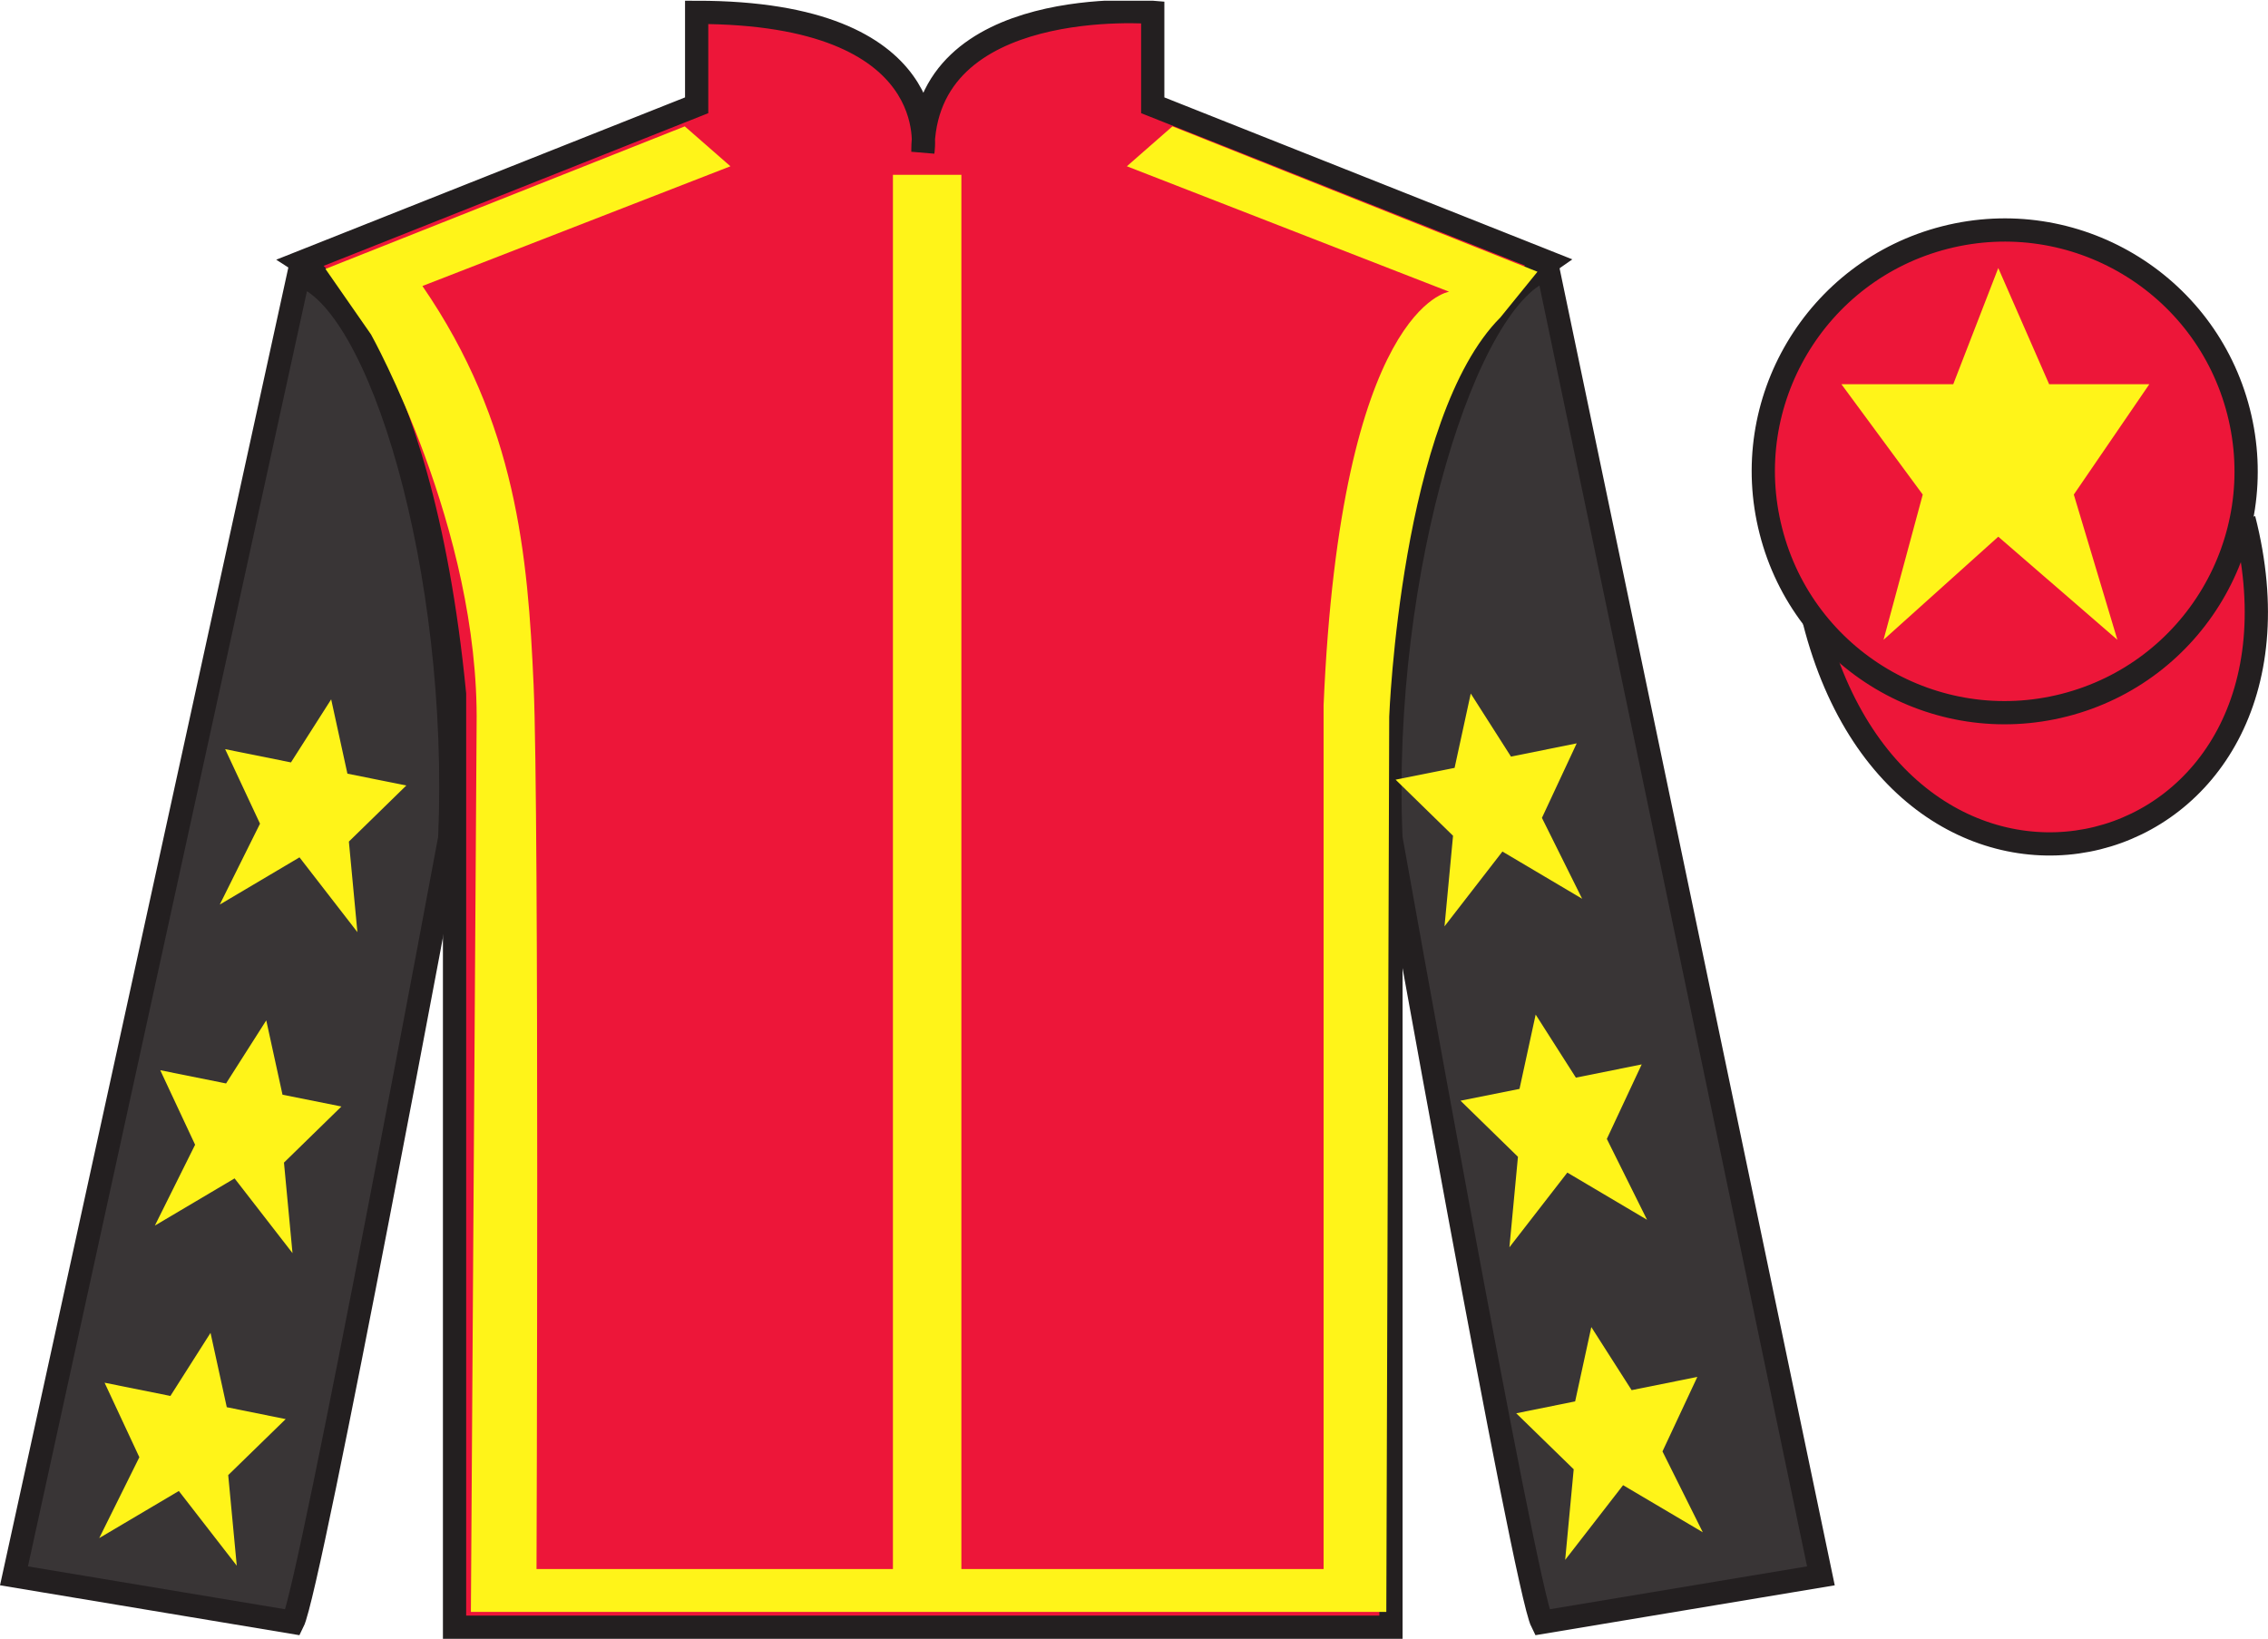
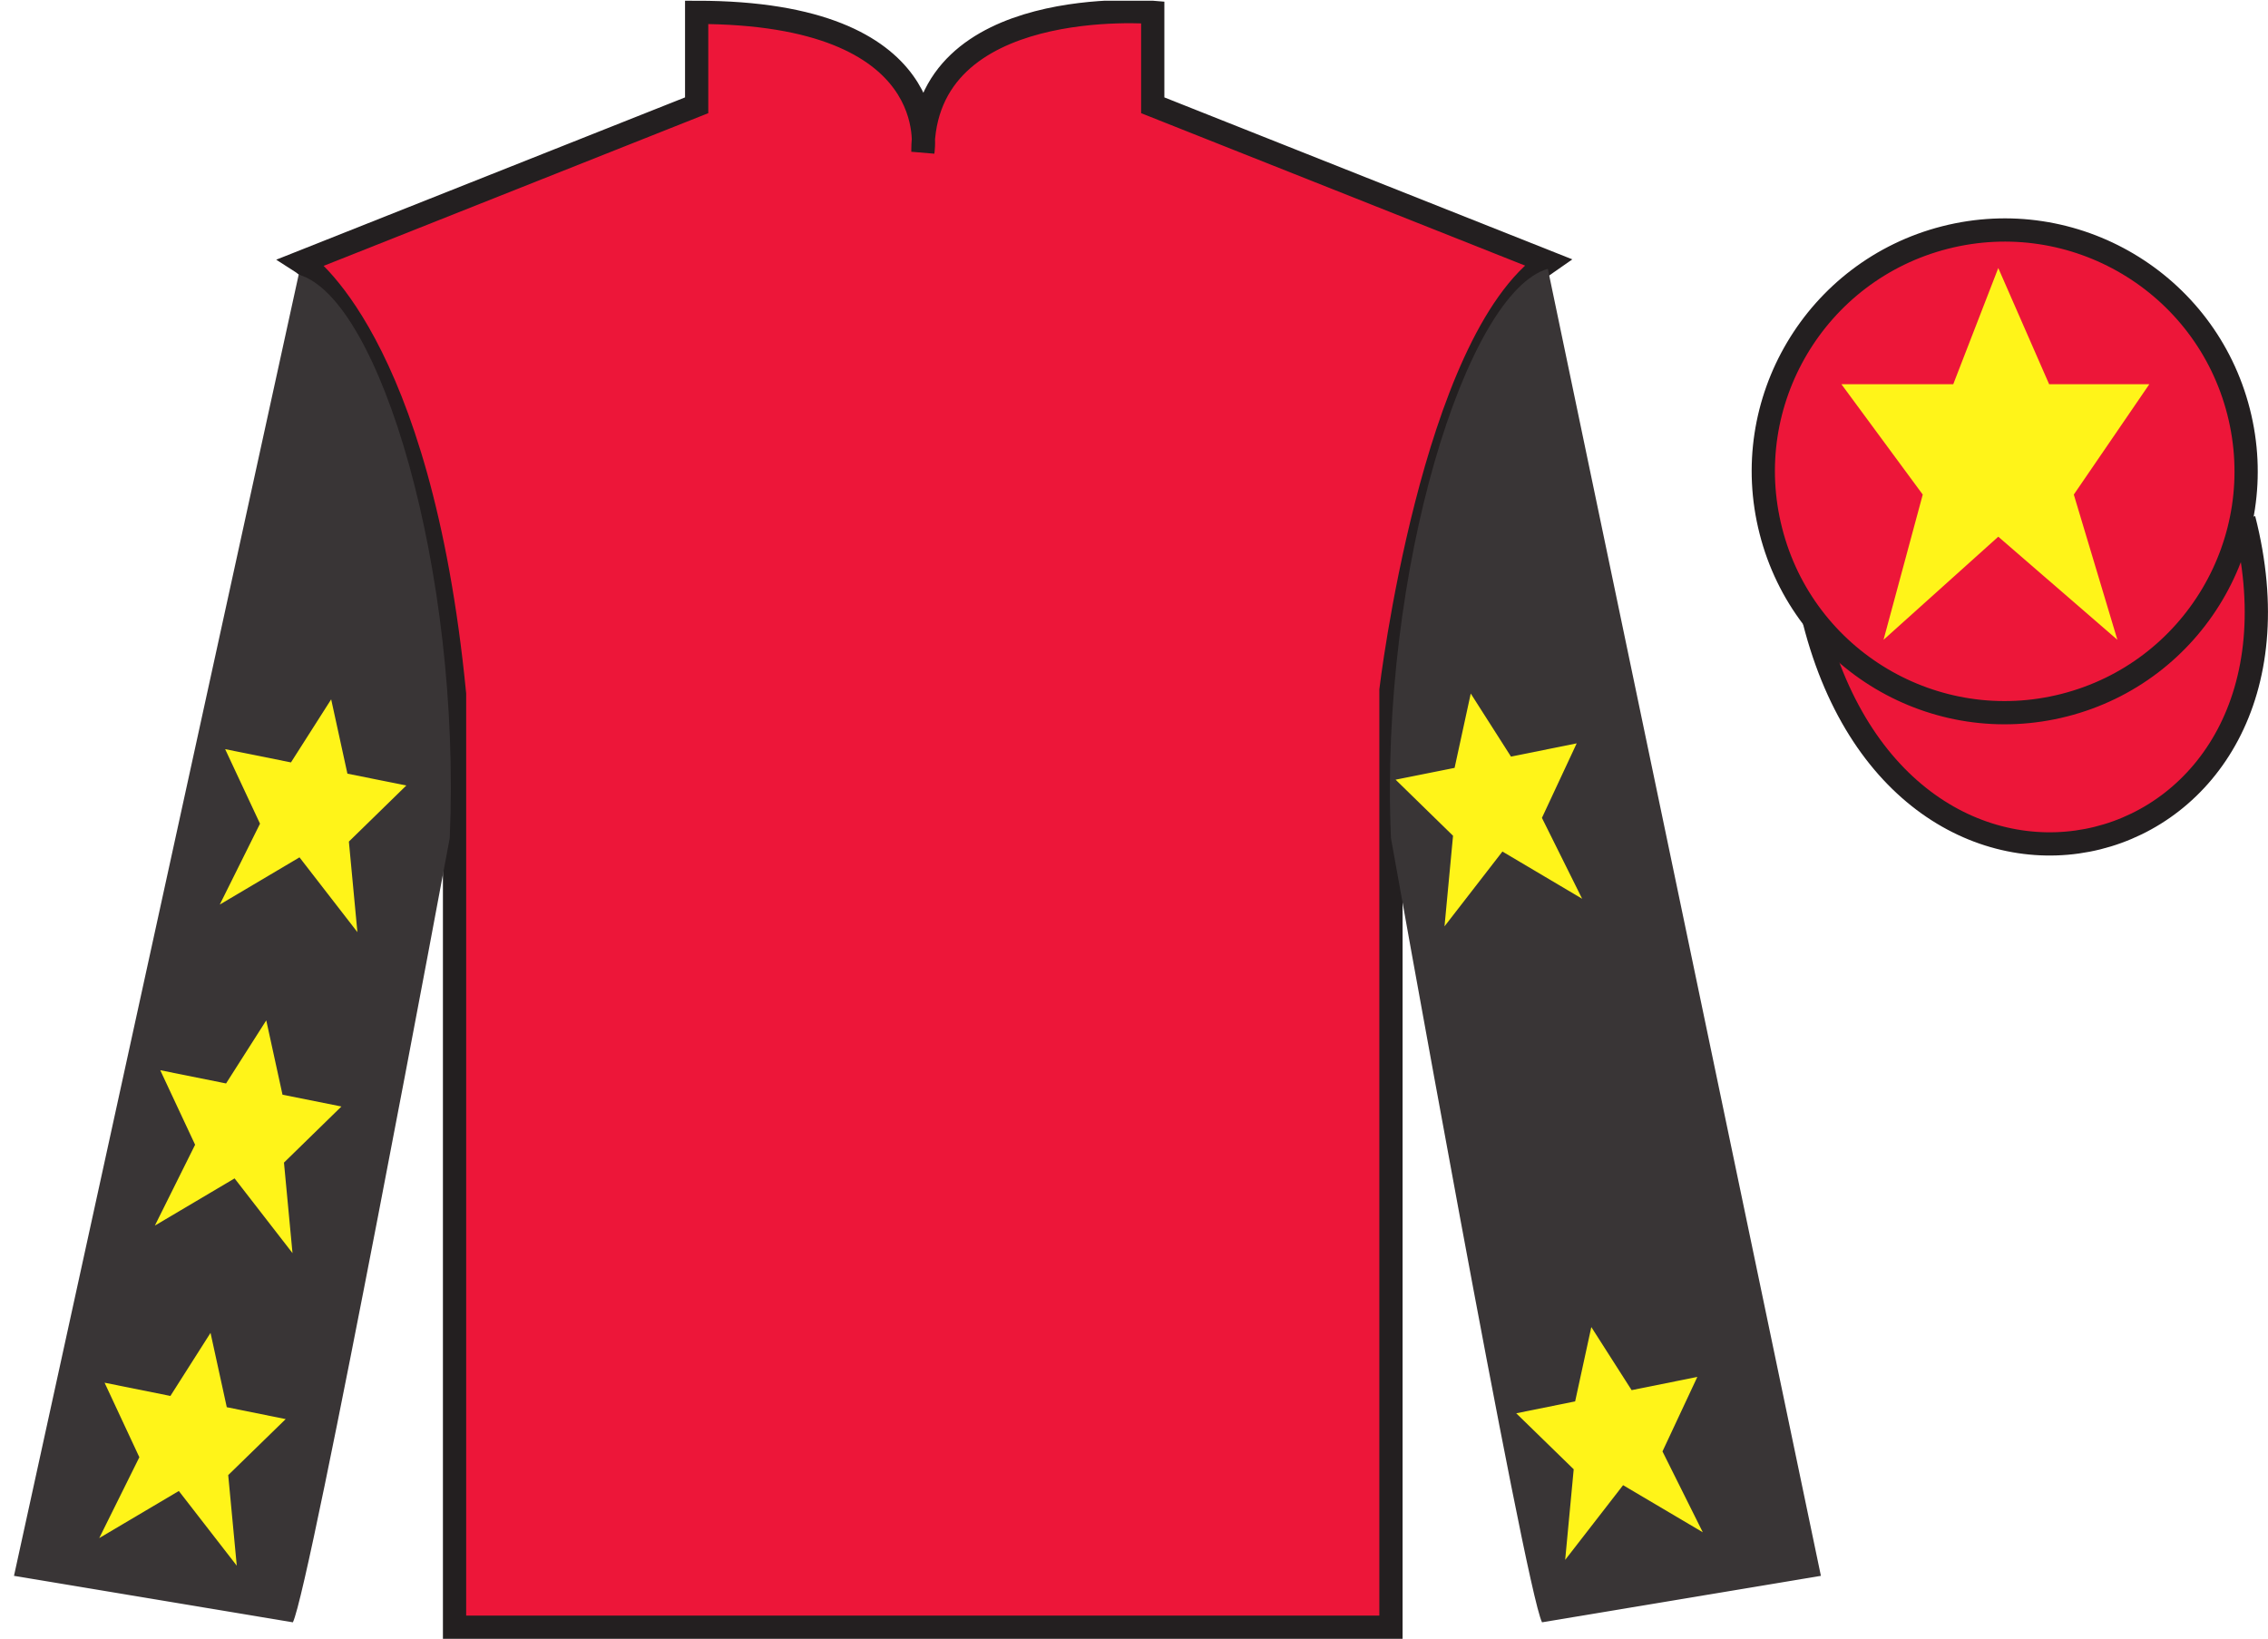
<svg xmlns="http://www.w3.org/2000/svg" width="97.59pt" height="70.53pt" viewBox="0 0 97.59 70.53" version="1.1">
  <defs>
    <clipPath id="clip1">
      <path d="M 0 70.531 L 97.59 70.531 L 97.59 0.031 L 0 0.031 L 0 70.531 Z M 0 70.531 " />
    </clipPath>
  </defs>
  <g id="surface0">
    <g clip-path="url(#clip1)" clip-rule="nonzero">
      <path style=" stroke:none;fill-rule:nonzero;fill:rgb(92.863%,8.783%,22.277%);fill-opacity:1;" d="M 12.977 11.281 C 12.977 11.281 18.059 14.531 19.559 29.863 C 19.559 29.863 19.559 44.863 19.559 70.031 L 59.852 70.031 L 59.852 29.695 C 59.852 29.695 61.641 14.695 66.602 11.281 L 49.602 4.531 L 49.602 0.531 C 49.602 0.531 39.711 -0.305 39.711 6.531 C 39.711 6.531 40.727 0.531 29.977 0.531 L 29.977 4.531 L 12.977 11.281 " />
      <path style="fill:none;stroke-width:10;stroke-linecap:butt;stroke-linejoin:miter;stroke:rgb(13.73%,12.16%,12.549%);stroke-opacity:1;stroke-miterlimit:4;" d="M 129.766 592.487 C 129.766 592.487 180.586 559.987 195.586 406.667 C 195.586 406.667 195.586 256.667 195.586 4.987 L 598.516 4.987 L 598.516 408.347 C 598.516 408.347 616.406 558.347 666.016 592.487 L 496.016 659.987 L 496.016 699.987 C 496.016 699.987 397.109 708.347 397.109 639.987 C 397.109 639.987 407.266 699.987 299.766 699.987 L 299.766 659.987 L 129.766 592.487 Z M 129.766 592.487 " transform="matrix(0.1,0,0,-0.1,0,70.53)" />
      <path style=" stroke:none;fill-rule:nonzero;fill:rgb(13.73%,12.16%,12.549%);fill-opacity:1;" d="M 16.059 14.594 L 14.141 11.832 " />
      <path style=" stroke:none;fill-rule:nonzero;fill:rgb(22.322%,20.909%,21.26%);fill-opacity:1;" d="M 12.602 69.82 C 13.352 68.32 19.352 36.07 19.352 36.07 C 19.852 24.57 16.352 12.82 12.852 11.82 L 0.602 67.82 L 12.602 69.82 " />
-       <path style="fill:none;stroke-width:10;stroke-linecap:butt;stroke-linejoin:miter;stroke:rgb(13.73%,12.16%,12.549%);stroke-opacity:1;stroke-miterlimit:4;" d="M 126.016 7.097 C 133.516 22.097 193.516 344.597 193.516 344.597 C 198.516 459.597 163.516 577.097 128.516 587.097 L 6.016 27.097 L 126.016 7.097 Z M 126.016 7.097 " transform="matrix(0.1,0,0,-0.1,0,70.53)" />
      <path style=" stroke:none;fill-rule:nonzero;fill:rgb(22.322%,20.909%,21.26%);fill-opacity:1;" d="M 78.352 67.82 L 66.602 11.57 C 63.102 12.57 59.352 24.57 59.852 36.07 C 59.852 36.07 65.602 68.32 66.352 69.82 L 78.352 67.82 " />
-       <path style="fill:none;stroke-width:10;stroke-linecap:butt;stroke-linejoin:miter;stroke:rgb(13.73%,12.16%,12.549%);stroke-opacity:1;stroke-miterlimit:4;" d="M 783.516 27.097 L 666.016 589.597 C 631.016 579.597 593.516 459.597 598.516 344.597 C 598.516 344.597 656.016 22.097 663.516 7.097 L 783.516 27.097 Z M 783.516 27.097 " transform="matrix(0.1,0,0,-0.1,0,70.53)" />
      <path style="fill-rule:nonzero;fill:rgb(92.863%,8.783%,22.277%);fill-opacity:1;stroke-width:10;stroke-linecap:butt;stroke-linejoin:miter;stroke:rgb(13.73%,12.16%,12.549%);stroke-opacity:1;stroke-miterlimit:4;" d="M 780.664 437.995 C 820.391 282.37 1004.336 329.948 965.547 481.941 " transform="matrix(0.1,0,0,-0.1,0,70.53)" />
-       <path style=" stroke:none;fill-rule:nonzero;fill:rgb(100%,95.41%,10.001%);fill-opacity:1;" d="M 14.004 11.574 L 29.465 5.438 L 31.43 7.156 L 18.176 12.309 C 22.227 18.199 22.715 23.906 22.961 29.488 C 23.207 35.012 23.086 67.527 23.086 67.527 L 38.422 67.527 L 38.422 7.523 L 41.367 7.523 L 41.367 67.527 L 56.953 67.527 L 56.953 30.348 C 57.691 13.168 62.355 12.555 62.355 12.555 L 48.488 7.156 L 50.449 5.438 L 66.156 11.695 L 64.562 13.66 C 60.27 17.953 59.777 30.84 59.777 30.84 L 59.652 69.371 L 20.262 69.371 L 20.508 31.207 C 20.629 22.738 15.965 14.395 15.965 14.395 " />
      <path style=" stroke:none;fill-rule:nonzero;fill:rgb(92.863%,8.783%,22.277%);fill-opacity:1;" d="M 88.828 30.348 C 94.387 28.93 97.742 23.273 96.324 17.719 C 94.906 12.16 89.25 8.805 83.691 10.223 C 78.137 11.641 74.777 17.297 76.199 22.852 C 77.613 28.41 83.27 31.766 88.828 30.348 " />
      <path style="fill:none;stroke-width:10;stroke-linecap:butt;stroke-linejoin:miter;stroke:rgb(13.73%,12.16%,12.549%);stroke-opacity:1;stroke-miterlimit:4;" d="M 888.281 401.823 C 943.867 416.003 977.422 472.566 963.242 528.112 C 949.062 583.698 892.5 617.253 836.914 603.073 C 781.367 588.894 747.773 532.331 761.992 476.784 C 776.133 421.198 832.695 387.644 888.281 401.823 Z M 888.281 401.823 " transform="matrix(0.1,0,0,-0.1,0,70.53)" />
      <path style=" stroke:none;fill-rule:nonzero;fill:rgb(100%,95.41%,10.001%);fill-opacity:1;" d="M 11.457 43.914 L 9.727 46.629 L 6.895 46.059 L 8.395 49.266 L 6.664 52.746 L 10.094 50.715 L 12.586 53.93 L 12.219 50.035 L 14.691 47.621 L 12.156 47.113 L 11.457 43.914 " />
      <path style=" stroke:none;fill-rule:nonzero;fill:rgb(100%,95.41%,10.001%);fill-opacity:1;" d="M 9.059 57.363 L 7.332 60.078 L 4.5 59.508 L 5.996 62.715 L 4.27 66.195 L 7.695 64.168 L 10.188 67.383 L 9.82 63.484 L 12.293 61.074 L 9.758 60.562 L 9.059 57.363 " />
      <path style=" stroke:none;fill-rule:nonzero;fill:rgb(100%,95.41%,10.001%);fill-opacity:1;" d="M 14.25 30.098 L 12.52 32.812 L 9.688 32.242 L 11.188 35.449 L 9.457 38.93 L 12.887 36.898 L 15.379 40.117 L 15.012 36.219 L 17.484 33.805 L 14.949 33.297 L 14.25 30.098 " />
-       <path style=" stroke:none;fill-rule:nonzero;fill:rgb(100%,95.41%,10.001%);fill-opacity:1;" d="M 66.078 43.664 L 67.809 46.379 L 70.641 45.809 L 69.141 49.016 L 70.871 52.496 L 67.441 50.465 L 64.949 53.68 L 65.316 49.785 L 62.844 47.371 L 65.383 46.863 L 66.078 43.664 " />
      <path style=" stroke:none;fill-rule:nonzero;fill:rgb(100%,95.41%,10.001%);fill-opacity:1;" d="M 68.473 57.113 L 70.207 59.828 L 73.035 59.258 L 71.535 62.465 L 73.27 65.945 L 69.84 63.918 L 67.348 67.133 L 67.715 63.234 L 65.242 60.824 L 67.777 60.312 L 68.473 57.113 " />
      <path style=" stroke:none;fill-rule:nonzero;fill:rgb(100%,95.41%,10.001%);fill-opacity:1;" d="M 63.285 29.848 L 65.016 32.562 L 67.844 31.992 L 66.348 35.199 L 68.078 38.68 L 64.648 36.648 L 62.156 39.867 L 62.523 35.969 L 60.051 33.555 L 62.59 33.047 L 63.285 29.848 " />
      <path style=" stroke:none;fill-rule:nonzero;fill:rgb(100%,95.41%,10.001%);fill-opacity:1;" d="M 85.984 11.535 L 84.047 16.535 L 79.234 16.535 L 82.734 21.285 L 81.047 27.535 L 85.984 23.098 L 91.109 27.535 L 89.234 21.285 L 92.484 16.535 L 88.172 16.535 L 85.984 11.535 " />
    </g>
  </g>
</svg>